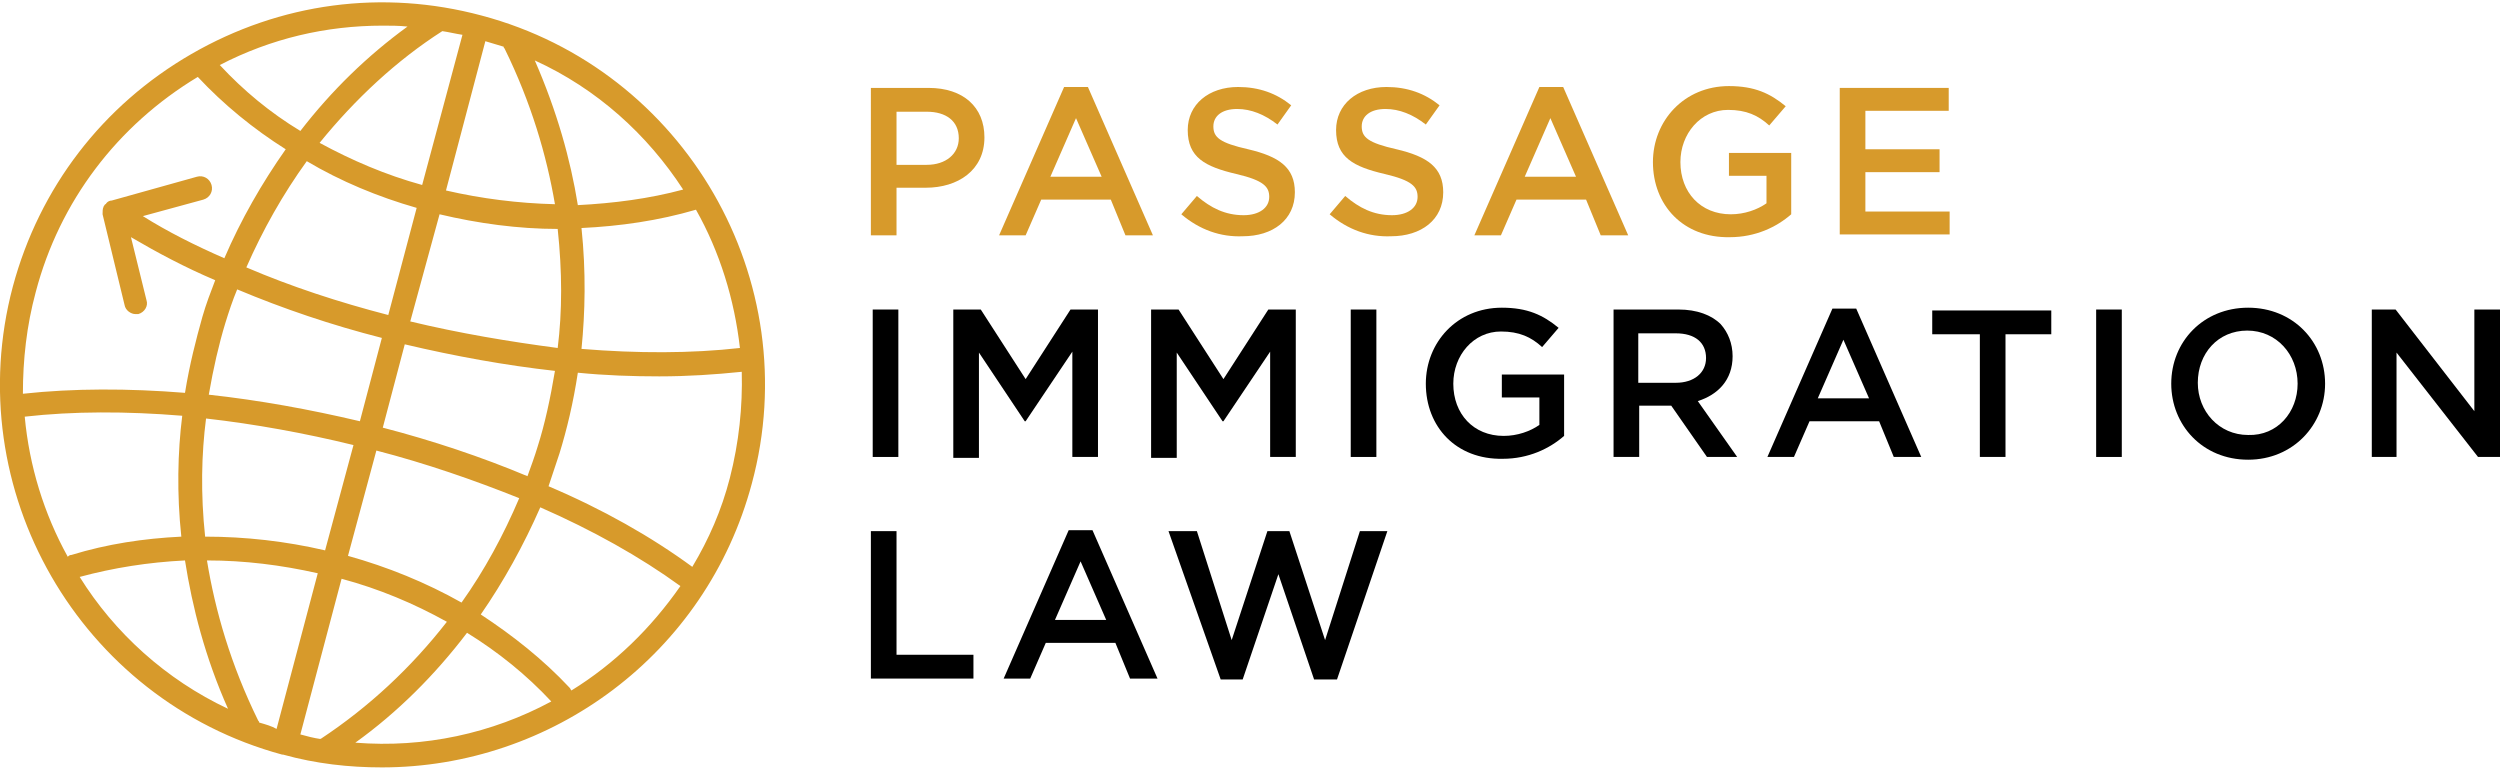
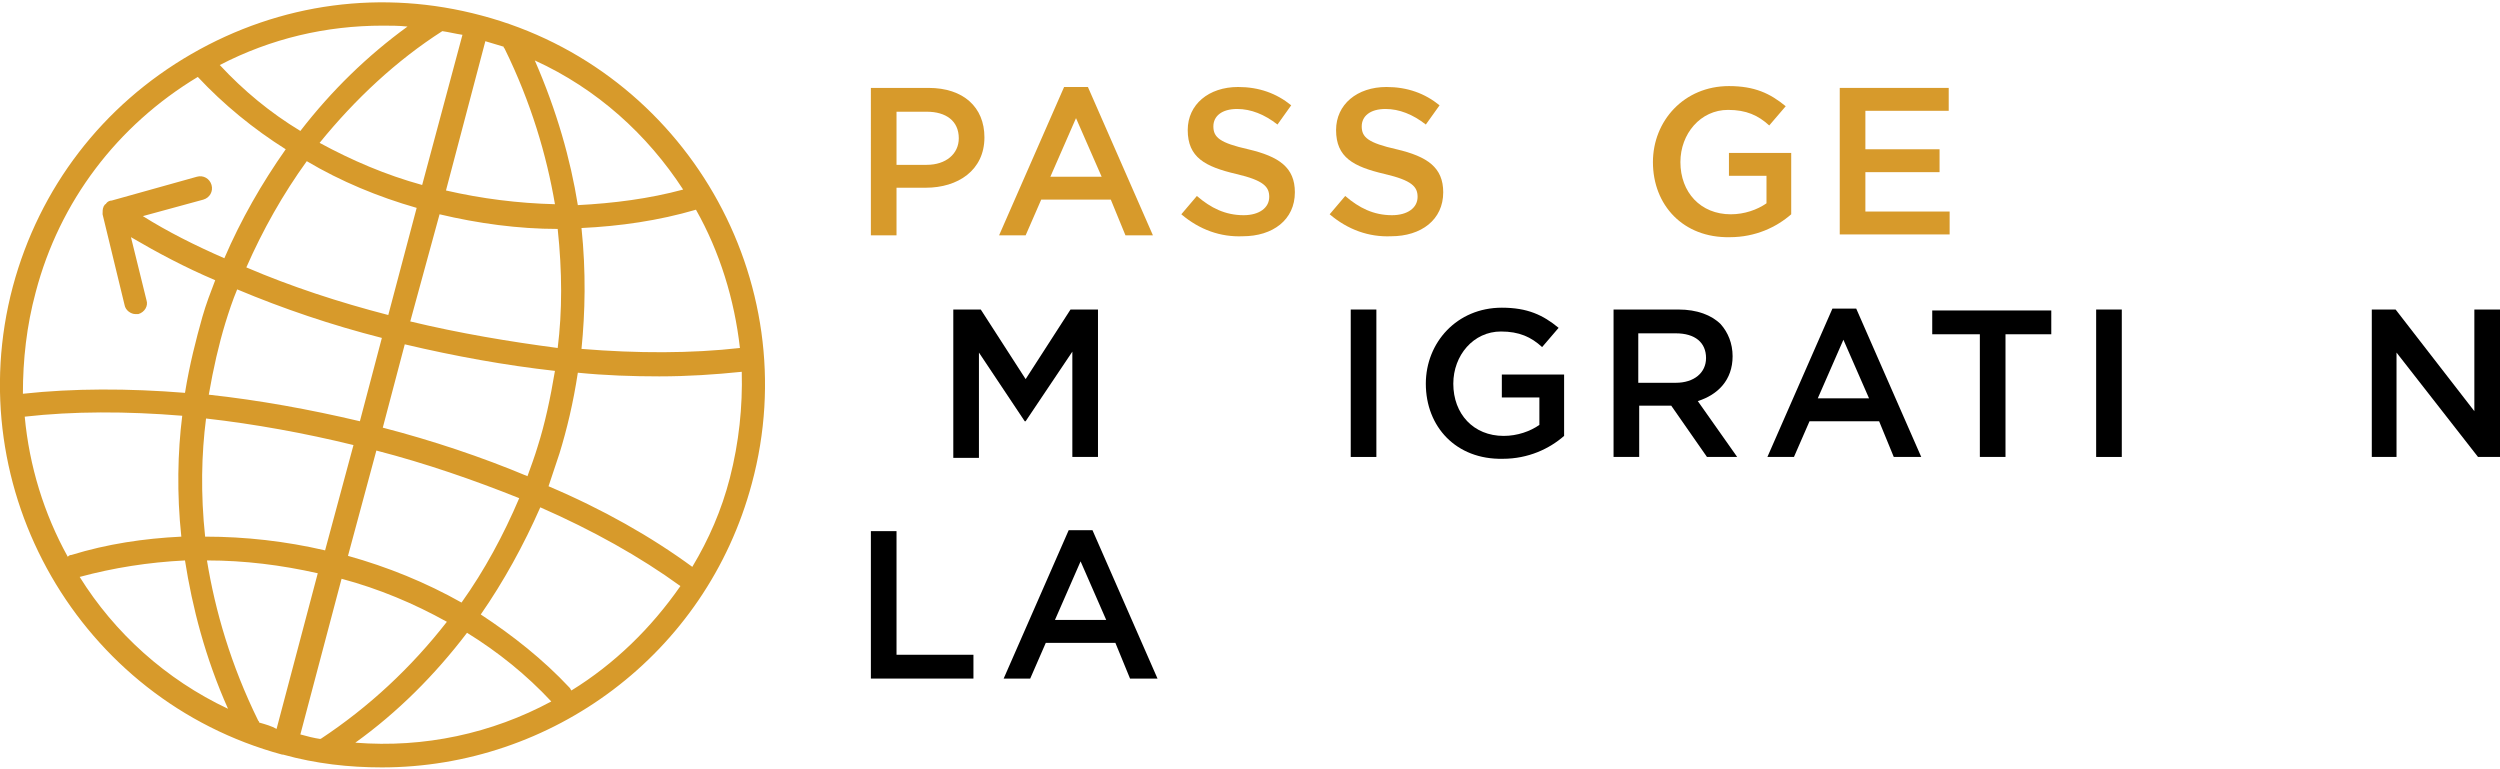
<svg xmlns="http://www.w3.org/2000/svg" version="1.1" id="Layer_1" x="0px" y="0px" viewBox="0 0 273 84" style="enable-background:new 0 0 273 84;" xml:space="preserve">
  <style type="text/css">
	.st0{fill:#D79A2B;}
</style>
  <g>
    <g>
      <path class="st0" d="M95.1,9.6h6.3c3.8,0,6.1,2.1,6.1,5.4v0c0,3.6-2.9,5.5-6.4,5.5h-3.2v5.2h-2.8V9.6z M101.2,18    c2.1,0,3.5-1.2,3.5-2.9v0c0-1.9-1.4-2.9-3.5-2.9h-3.3V18H101.2z" />
      <path class="st0" d="M116.2,9.5h2.6l7.1,16.2h-3l-1.6-3.9h-7.6l-1.7,3.9h-2.9L116.2,9.5z M120.3,19.3l-2.8-6.4l-2.8,6.4H120.3z" />
      <path class="st0" d="M129,23.4l1.7-2c1.5,1.3,3.1,2.1,5.1,2.1c1.7,0,2.8-0.8,2.8-2v0c0-1.1-0.6-1.8-3.6-2.5    c-3.4-0.8-5.3-1.8-5.3-4.8v0c0-2.8,2.3-4.7,5.5-4.7c2.3,0,4.2,0.7,5.8,2l-1.5,2.1c-1.4-1.1-2.9-1.7-4.4-1.7    c-1.7,0-2.6,0.8-2.6,1.9v0c0,1.2,0.7,1.8,3.8,2.5c3.4,0.8,5.1,2,5.1,4.7v0c0,3-2.4,4.8-5.7,4.8C133.3,25.9,131,25.1,129,23.4z" />
      <path class="st0" d="M145.2,23.4l1.7-2c1.5,1.3,3.1,2.1,5.1,2.1c1.7,0,2.8-0.8,2.8-2v0c0-1.1-0.6-1.8-3.6-2.5    c-3.4-0.8-5.3-1.8-5.3-4.8v0c0-2.8,2.3-4.7,5.5-4.7c2.3,0,4.2,0.7,5.8,2l-1.5,2.1c-1.4-1.1-2.9-1.7-4.4-1.7    c-1.7,0-2.6,0.8-2.6,1.9v0c0,1.2,0.7,1.8,3.8,2.5c3.4,0.8,5.1,2,5.1,4.7v0c0,3-2.4,4.8-5.7,4.8C149.5,25.9,147.2,25.1,145.2,23.4z    " />
-       <path class="st0" d="M168.1,9.5h2.6l7.1,16.2h-3l-1.6-3.9h-7.6l-1.7,3.9H161L168.1,9.5z M172.1,19.3l-2.8-6.4l-2.8,6.4H172.1z" />
      <path class="st0" d="M180.5,17.7L180.5,17.7c0-4.5,3.4-8.3,8.3-8.3c2.8,0,4.5,0.8,6.2,2.2l-1.8,2.1c-1.2-1.1-2.5-1.7-4.5-1.7    c-3,0-5.2,2.6-5.2,5.7v0c0,3.3,2.2,5.7,5.5,5.7c1.5,0,2.9-0.5,3.9-1.2v-3h-4.1v-2.5h6.8v6.7c-1.6,1.4-3.9,2.5-6.7,2.5    C183.8,26,180.5,22.4,180.5,17.7z" />
      <path class="st0" d="M200.9,9.6h11.9v2.5h-9.1v4.2h8.1v2.5h-8.1v4.3h9.2v2.5h-12V9.6z" />
-       <path d="M95.3,33.8h2.8v16.1h-2.8V33.8z" />
      <path d="M104.1,33.8h3l4.9,7.6l4.9-7.6h3v16.1h-2.8V38.4l-5.1,7.6h-0.1l-5-7.5v11.5h-2.8V33.8z" />
-       <path d="M125.7,33.8h3l4.9,7.6l4.9-7.6h3v16.1h-2.8V38.4l-5.1,7.6h-0.1l-5-7.5v11.5h-2.8V33.8z" />
      <path d="M147.5,33.8h2.8v16.1h-2.8V33.8z" />
      <path d="M155.7,41.9L155.7,41.9c0-4.5,3.4-8.3,8.3-8.3c2.8,0,4.5,0.8,6.2,2.2l-1.8,2.1c-1.2-1.1-2.5-1.7-4.5-1.7    c-3,0-5.2,2.6-5.2,5.7v0c0,3.3,2.2,5.7,5.5,5.7c1.5,0,2.9-0.5,3.9-1.2v-3h-4.1v-2.5h6.8v6.7c-1.6,1.4-3.9,2.5-6.7,2.5    C159,50.2,155.7,46.6,155.7,41.9z" />
      <path d="M176.1,33.8h7.2c2,0,3.6,0.6,4.6,1.6c0.8,0.9,1.3,2.1,1.3,3.5v0c0,2.6-1.6,4.2-3.8,4.9l4.3,6.1h-3.3l-3.9-5.6h-3.5v5.6    h-2.8V33.8z M183,41.8c2,0,3.3-1.1,3.3-2.7v0c0-1.7-1.2-2.7-3.3-2.7h-4.1v5.4H183z" />
      <path d="M200.1,33.7h2.6l7.1,16.2h-3l-1.6-3.9h-7.6l-1.7,3.9H193L200.1,33.7z M204.1,43.5l-2.8-6.4l-2.8,6.4H204.1z" />
      <path d="M216.1,36.5H211v-2.6h13v2.6H219v13.4h-2.8V36.5z" />
      <path d="M228.9,33.8h2.8v16.1h-2.8V33.8z" />
-       <path d="M237.1,41.9L237.1,41.9c0-4.6,3.5-8.3,8.4-8.3s8.4,3.7,8.4,8.3v0c0,4.5-3.5,8.3-8.4,8.3C240.5,50.2,237.1,46.4,237.1,41.9    z M250.9,41.9L250.9,41.9c0-3.2-2.3-5.8-5.5-5.8c-3.2,0-5.4,2.5-5.4,5.7v0c0,3.1,2.3,5.7,5.5,5.7C248.7,47.6,250.9,45,250.9,41.9z    " />
      <path d="M259,33.8h2.6l8.6,11.1V33.8h2.8v16.1h-2.4l-8.9-11.4v11.4H259V33.8z" />
      <path d="M95.1,58h2.8v13.5h8.4v2.6H95.1V58z" />
      <path d="M116.7,57.9h2.6l7.1,16.2h-3l-1.6-3.9h-7.6l-1.7,3.9h-2.9L116.7,57.9z M120.8,67.7l-2.8-6.4l-2.8,6.4H120.8z" />
-       <path d="M127.6,58h3.1l3.8,11.9l3.9-11.9h2.4l3.9,11.9l3.8-11.9h3L146,74.2h-2.5l-3.9-11.5l-3.9,11.5h-2.4L127.6,58z" />
    </g>
  </g>
  <g>
    <path class="st0" d="M52.6,1.7c-10.8-2.9-22-1.4-31.7,4.2S4.3,20.5,1.4,31.3c-5.9,22.2,7.3,45.1,29.4,51.1c0,0,0,0,0,0c0,0,0,0,0,0   c0,0,0.1,0,0.1,0c3.6,1,7.2,1.4,10.8,1.4c18.5,0,35.4-12.3,40.4-31C88.1,30.6,74.8,7.6,52.6,1.7z M57.6,52   c-5-2.1-10.4-3.9-15.8-5.3l2.4-9.1c5.5,1.3,11,2.3,16.4,2.9c-0.5,3-1.1,5.8-1.9,8.3C58.4,49.8,58,50.9,57.6,52z M35,80.7   c-0.7-0.1-1.5-0.3-2.2-0.5l4.5-17c4.1,1.1,7.9,2.7,11.5,4.7C44.9,72.9,40.3,77.2,35,80.7C35.1,80.6,35,80.6,35,80.7z M28.3,78.9   c0-0.1,0-0.1-0.1-0.2c-3-6.1-4.7-12-5.6-17.5c4.1,0,8.1,0.5,12.1,1.4l-4.5,17C29.7,79.3,29,79.1,28.3,78.9z M7.4,60.8   c-2.6-4.7-4.2-9.9-4.7-15.3c5.3-0.6,11.1-0.6,17.2-0.1c-0.5,4-0.6,8.5-0.1,13.2c-4.1,0.2-8.1,0.8-12,2C7.6,60.6,7.5,60.7,7.4,60.8z    M22.5,45.7c5.3,0.6,10.8,1.6,16.1,2.9l-3.1,11.5c-4.3-1-8.7-1.5-13.1-1.5C21.9,53.9,22,49.6,22.5,45.7z M25.9,31.6   c5,2.1,10.3,3.9,15.8,5.3L39.3,46c-5.5-1.3-11-2.3-16.5-2.9c0.5-2.9,1.1-5.5,1.8-7.8C25,34,25.4,32.8,25.9,31.6z M48.3,3.4   c0.7,0.1,1.5,0.3,2.2,0.4l-4.4,16.4c-4-1.1-7.7-2.7-11.2-4.6C38.8,10.8,43.3,6.6,48.3,3.4C48.3,3.4,48.3,3.4,48.3,3.4z M55,5.1   c0,0.1,0,0.1,0.1,0.2c2.9,5.9,4.6,11.7,5.5,17c-4-0.1-8-0.6-11.9-1.5L53,4.5C53.7,4.7,54.3,4.9,55,5.1z M45.5,22.7l-3.1,11.7   C37,33,31.8,31.3,26.9,29.2c1.8-4.1,4-8,6.6-11.6C37.2,19.8,41.3,21.5,45.5,22.7z M38,60.7l3.1-11.5c5.4,1.4,10.6,3.2,15.6,5.2   c-1.7,4-3.8,7.9-6.3,11.4C46.5,63.6,42.3,61.9,38,60.7z M44.8,35.1L48,23.4c4.2,1,8.6,1.6,12.9,1.6c0.5,4.7,0.5,9,0,13   C55.6,37.3,50.2,36.4,44.8,35.1z M63.5,24.9c4.2-0.2,8.4-0.8,12.5-2c2.6,4.6,4.2,9.8,4.8,15.1c-5.3,0.6-11.2,0.6-17.3,0.1   C63.9,34.1,64,29.7,63.5,24.9z M74.6,20.7c-3.7,1-7.6,1.5-11.5,1.7c-0.8-5-2.3-10.3-4.7-15.8C65.2,9.7,70.7,14.7,74.6,20.7z    M44.5,2.9c-4.4,3.2-8.3,7-11.7,11.4c-3.3-2-6.2-4.4-8.8-7.2c5.6-2.9,11.6-4.3,17.8-4.3C42.6,2.8,43.6,2.8,44.5,2.9z M3.9,31.9   C6.5,22,12.8,13.7,21.6,8.4c0,0,0,0,0,0c2.8,3,6.1,5.7,9.6,7.9c-2.6,3.7-4.9,7.7-6.7,11.9c-3.2-1.4-6.2-2.9-8.9-4.6l6.6-1.8   c0.7-0.2,1.1-0.9,0.9-1.6c-0.2-0.7-0.9-1.1-1.6-0.9l-9.3,2.6c-0.2,0-0.4,0.1-0.5,0.2c0,0,0,0,0,0c0,0-0.1,0.1-0.1,0.1   c0,0,0,0.1-0.1,0.1c0,0,0,0-0.1,0.1c0,0,0,0,0,0c0,0.1-0.1,0.1-0.1,0.2c0,0,0,0,0,0c-0.1,0.2-0.1,0.5-0.1,0.8l2.4,9.9   c0.1,0.6,0.7,1,1.2,1c0.1,0,0.2,0,0.3,0c0.7-0.2,1.1-0.9,0.9-1.5l-1.7-6.9c2.9,1.7,5.9,3.3,9.2,4.7c-0.5,1.3-1,2.6-1.4,4   c-0.7,2.5-1.4,5.2-1.9,8.3c-6.2-0.5-12.2-0.5-17.7,0.1C2.5,39.3,2.9,35.6,3.9,31.9z M8.7,63c3.7-1,7.5-1.6,11.5-1.8   c0.8,5.1,2.2,10.6,4.7,16.2C18.1,74.2,12.5,69.1,8.7,63z M38.8,81.1c4.6-3.3,8.7-7.4,12.2-12c3.4,2.1,6.5,4.6,9.2,7.5   C53.7,80.1,46.3,81.7,38.8,81.1z M62.4,75.4c-0.1-0.1-0.1-0.2-0.2-0.3c-2.9-3.1-6.2-5.7-9.7-8c2.5-3.6,4.7-7.6,6.5-11.7   c5.7,2.5,10.9,5.4,15.3,8.6C71.1,68.6,67.1,72.5,62.4,75.4z M79.7,52.2c-0.9,3.5-2.3,6.7-4.1,9.7c-4.5-3.3-9.8-6.3-15.7-8.8   c0.4-1.2,0.8-2.4,1.2-3.6c0.8-2.6,1.5-5.5,2-8.8c3,0.3,6,0.4,8.9,0.4c3.1,0,6.1-0.2,9-0.5C81.1,44.4,80.7,48.3,79.7,52.2z" />
  </g>
</svg>